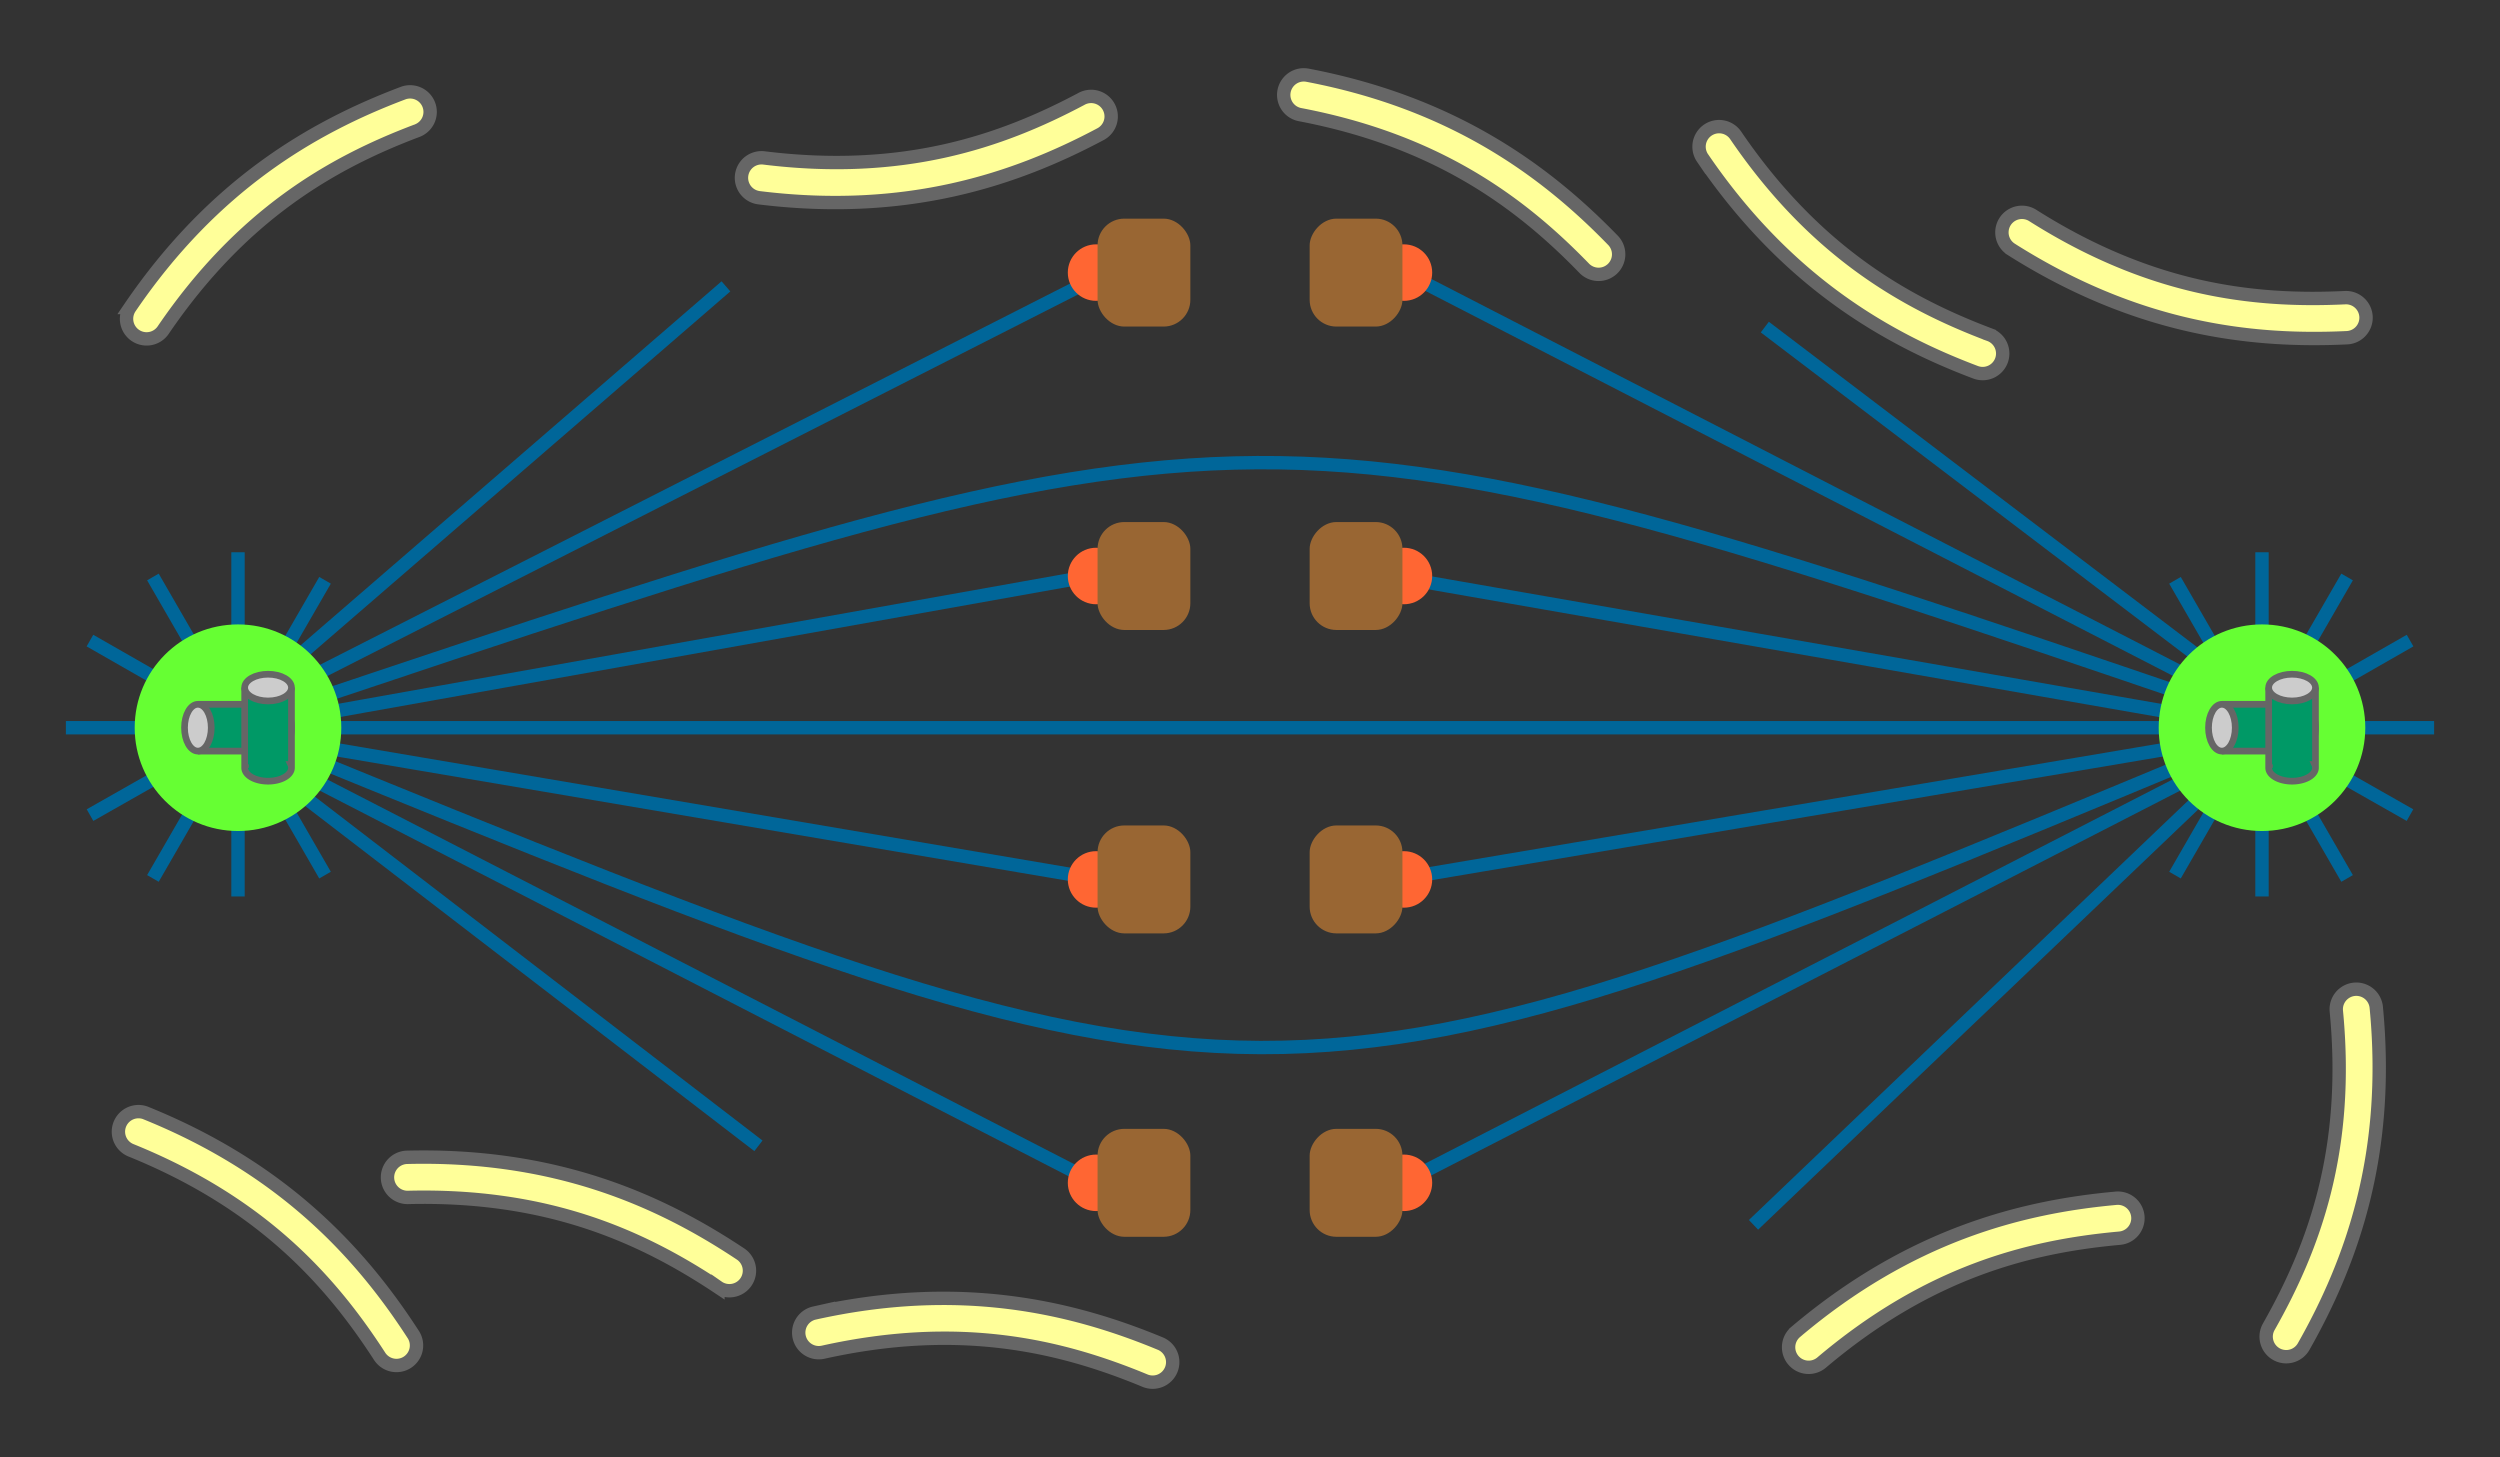
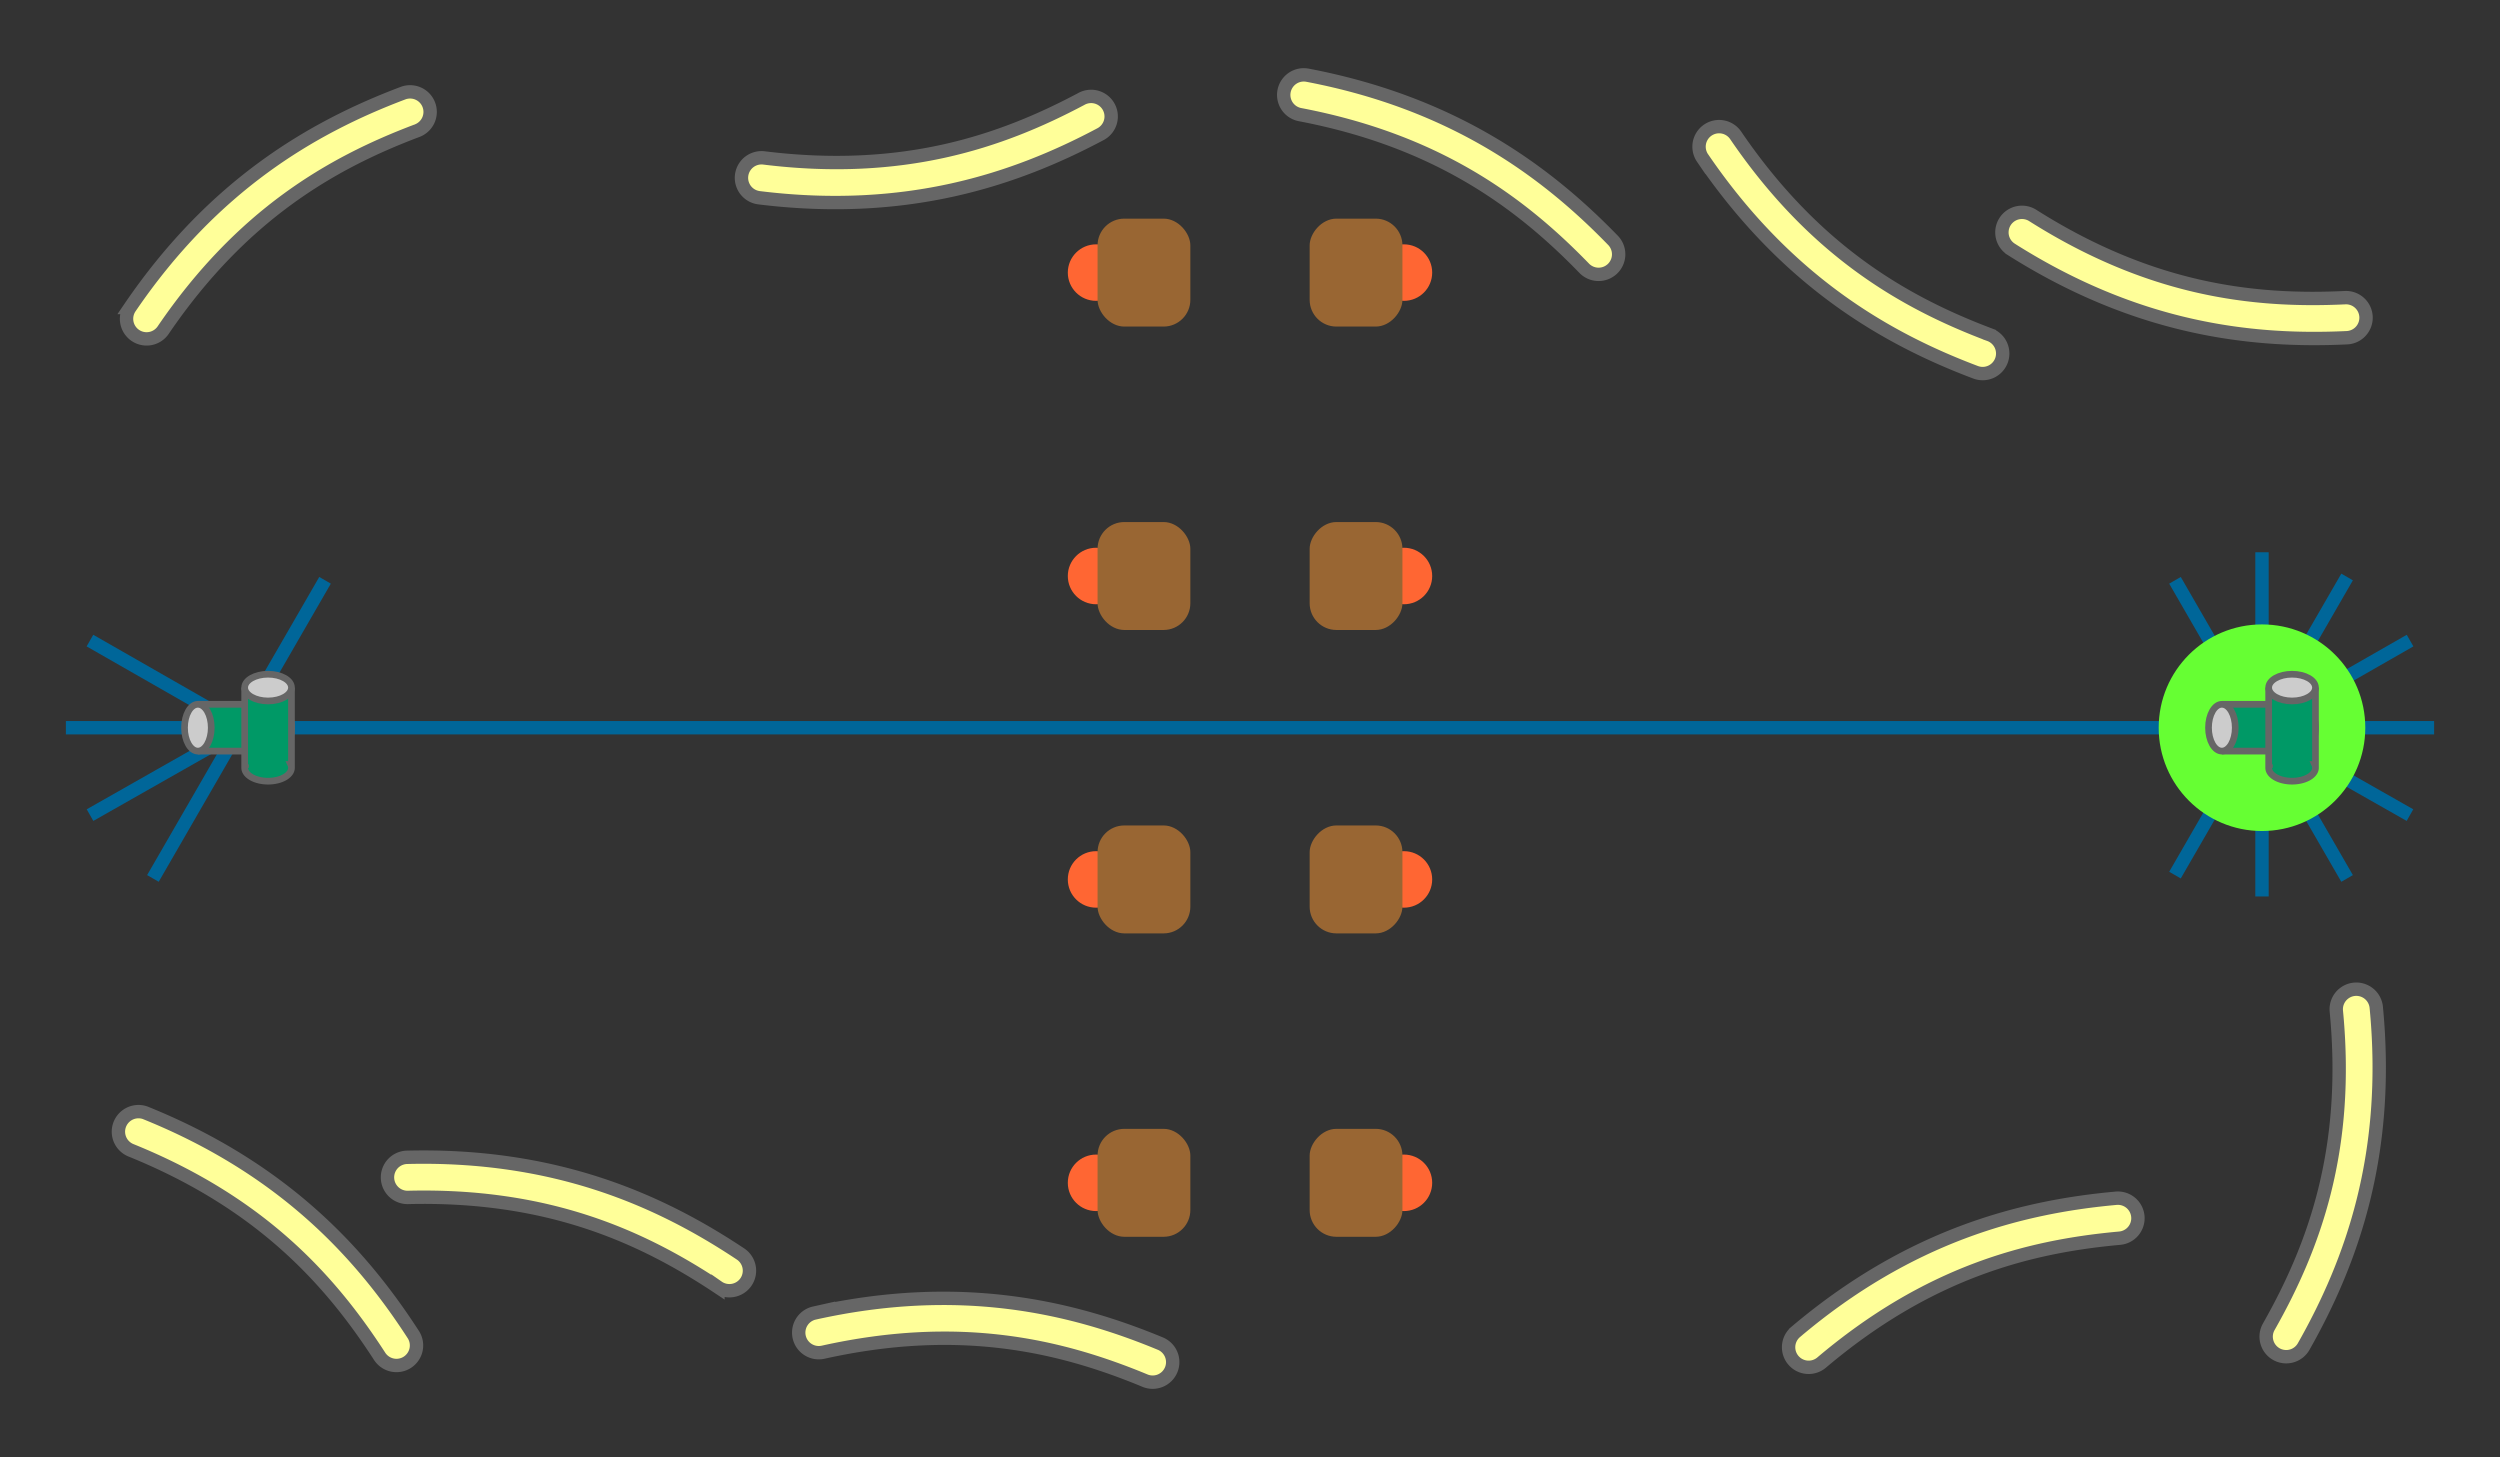
<svg xmlns="http://www.w3.org/2000/svg" width="199.467" height="116.267" viewBox="0 0 187 109">
  <rect x="0" y="0" width="187" height="109" fill="#333333" stroke="none" />
-   <path style="stroke:#069;stroke-width:1px" d="M355.039 542.898v25.75M348.674 544.748l12.875 22.3" transform="translate(-337.236 -501.59)" />
  <path style="stroke:#069;stroke-width:1px" d="m343.964 549.506 14.816 8.477" transform="translate(-337.236 -501.59)" />
  <path style="stroke:#069;stroke-width:1px" d="m343.97 562.56 11.538-6.551M348.674 567.297l12.875-22.3" transform="translate(-337.236 -501.59)" />
-   <path style="fill:none;fill-rule:evenodd;stroke:#069;stroke-width:1px;stroke-linecap:butt;stroke-linejoin:miter;stroke-opacity:1" d="m357.478 552.458 34.058-29.448M358.092 553.44l61.388-31.2M358.828 555.403l60.593-10.83M359.196 557.121l60.29 10.248M358.337 558.717l60.759 31.29M357.724 559.453l36.242 27.845" transform="translate(-337.236 -501.59)" />
  <g transform="translate(-337.236 -511.59)">
    <circle r="2.113" cy="531.98" cx="419.221" style="fill:#f63" />
    <rect ry="2" rx="2" y="527.944" x="419.334" height="8.073" width="6.94" style="color:#000;clip-rule:nonzero;display:inline;overflow:visible;visibility:visible;opacity:1;isolation:auto;mix-blend-mode:normal;color-interpolation:sRGB;color-interpolation-filters:linearRGB;solid-color:#000;solid-opacity:1;fill:#963;fill-opacity:1;fill-rule:nonzero;stroke:none;stroke-width:1;stroke-linecap:round;stroke-linejoin:round;stroke-miterlimit:4;stroke-dasharray:none;stroke-dashoffset:.44;stroke-opacity:1;color-rendering:auto;image-rendering:auto;shape-rendering:auto;text-rendering:auto;enable-background:accumulate" />
  </g>
  <path style="stroke:#069;stroke-width:1px" d="M506.433 542.898v25.75M512.799 544.748l-12.875 22.3" transform="translate(-337.236 -501.59)" />
  <path style="stroke:#069;stroke-width:1px" d="m517.509 549.506-14.816 8.477" transform="translate(-337.236 -501.59)" />
  <path style="stroke:#069;stroke-width:1px" d="m517.501 562.56-11.536-6.551M512.799 567.297l-12.875-22.3" transform="translate(-337.236 -501.59)" />
-   <path style="fill:none;fill-rule:evenodd;stroke:#069;stroke-width:1px;stroke-linecap:butt;stroke-linejoin:miter;stroke-opacity:1" d="m503.994 552.458-34.75-26.402M503.38 553.44l-61.664-31.753M502.644 555.403l-60.513-10.579M502.276 557.121l-60.1 10.164M503.135 558.717l-60.897 31.29M503.749 559.453l-35.351 33.754M358.178 554.751c73.282-24.53 73.487-24.748 144.288-.61M358.178 557.375c73.669 30.09 73.838 29.896 144.288.61" transform="translate(-337.236 -501.59)" />
  <g transform="translate(-337.236 -504.923)">
    <circle r="2.113" cy="548.008" cx="419.221" style="fill:#f63" />
    <rect ry="2" rx="2" y="543.972" x="419.334" height="8.073" width="6.94" style="color:#000;clip-rule:nonzero;display:inline;overflow:visible;visibility:visible;opacity:1;isolation:auto;mix-blend-mode:normal;color-interpolation:sRGB;color-interpolation-filters:linearRGB;solid-color:#000;solid-opacity:1;fill:#963;fill-opacity:1;fill-rule:nonzero;stroke:none;stroke-width:1;stroke-linecap:round;stroke-linejoin:round;stroke-miterlimit:4;stroke-dasharray:none;stroke-dashoffset:.44;stroke-opacity:1;color-rendering:auto;image-rendering:auto;shape-rendering:auto;text-rendering:auto;enable-background:accumulate" />
  </g>
  <g transform="translate(-337.236 -498.256)">
    <circle r="2.113" cy="564.037" cx="419.221" style="fill:#f63" />
    <rect ry="2" rx="2" y="560" x="419.334" height="8.073" width="6.94" style="color:#000;clip-rule:nonzero;display:inline;overflow:visible;visibility:visible;opacity:1;isolation:auto;mix-blend-mode:normal;color-interpolation:sRGB;color-interpolation-filters:linearRGB;solid-color:#000;solid-opacity:1;fill:#963;fill-opacity:1;fill-rule:nonzero;stroke:none;stroke-width:1;stroke-linecap:round;stroke-linejoin:round;stroke-miterlimit:4;stroke-dasharray:none;stroke-dashoffset:.44;stroke-opacity:1;color-rendering:auto;image-rendering:auto;shape-rendering:auto;text-rendering:auto;enable-background:accumulate" />
  </g>
  <g transform="translate(-337.236 -501.59)">
    <circle r="2.113" cy="590.065" cx="419.221" style="fill:#f63" />
    <rect ry="2" rx="2" y="586.028" x="419.334" height="8.073" width="6.94" style="color:#000;clip-rule:nonzero;display:inline;overflow:visible;visibility:visible;opacity:1;isolation:auto;mix-blend-mode:normal;color-interpolation:sRGB;color-interpolation-filters:linearRGB;solid-color:#000;solid-opacity:1;fill:#963;fill-opacity:1;fill-rule:nonzero;stroke:none;stroke-width:1;stroke-linecap:round;stroke-linejoin:round;stroke-miterlimit:4;stroke-dasharray:none;stroke-dashoffset:.44;stroke-opacity:1;color-rendering:auto;image-rendering:auto;shape-rendering:auto;text-rendering:auto;enable-background:accumulate" />
  </g>
  <g transform="matrix(-1 0 0 1 -337.236 -498.256)">
    <circle r="2.113" cy="564.037" cx="-442.251" style="fill:#f63" />
    <rect ry="2" rx="2" y="560" x="-442.138" height="8.073" width="6.94" style="color:#000;clip-rule:nonzero;display:inline;overflow:visible;visibility:visible;opacity:1;isolation:auto;mix-blend-mode:normal;color-interpolation:sRGB;color-interpolation-filters:linearRGB;solid-color:#000;solid-opacity:1;fill:#963;fill-opacity:1;fill-rule:nonzero;stroke:none;stroke-width:1;stroke-linecap:round;stroke-linejoin:round;stroke-miterlimit:4;stroke-dasharray:none;stroke-dashoffset:.44;stroke-opacity:1;color-rendering:auto;image-rendering:auto;shape-rendering:auto;text-rendering:auto;enable-background:accumulate" />
  </g>
  <g transform="matrix(-1 0 0 1 -337.236 -504.923)">
    <circle r="2.113" cy="548.008" cx="-442.251" style="fill:#f63" />
    <rect ry="2" rx="2" y="543.972" x="-442.138" height="8.073" width="6.94" style="color:#000;clip-rule:nonzero;display:inline;overflow:visible;visibility:visible;opacity:1;isolation:auto;mix-blend-mode:normal;color-interpolation:sRGB;color-interpolation-filters:linearRGB;solid-color:#000;solid-opacity:1;fill:#963;fill-opacity:1;fill-rule:nonzero;stroke:none;stroke-width:1;stroke-linecap:round;stroke-linejoin:round;stroke-miterlimit:4;stroke-dasharray:none;stroke-dashoffset:.44;stroke-opacity:1;color-rendering:auto;image-rendering:auto;shape-rendering:auto;text-rendering:auto;enable-background:accumulate" />
  </g>
  <g transform="matrix(-1 0 0 1 -337.236 -511.59)">
    <circle r="2.113" cy="531.98" cx="-442.251" style="fill:#f63" />
    <rect ry="2" rx="2" y="527.944" x="-442.138" height="8.073" width="6.94" style="color:#000;clip-rule:nonzero;display:inline;overflow:visible;visibility:visible;opacity:1;isolation:auto;mix-blend-mode:normal;color-interpolation:sRGB;color-interpolation-filters:linearRGB;solid-color:#000;solid-opacity:1;fill:#963;fill-opacity:1;fill-rule:nonzero;stroke:none;stroke-width:1;stroke-linecap:round;stroke-linejoin:round;stroke-miterlimit:4;stroke-dasharray:none;stroke-dashoffset:.44;stroke-opacity:1;color-rendering:auto;image-rendering:auto;shape-rendering:auto;text-rendering:auto;enable-background:accumulate" />
  </g>
  <g transform="matrix(-1 0 0 1 -337.236 -501.59)">
    <circle r="2.113" cy="590.065" cx="-442.251" style="fill:#f63" />
    <rect ry="2" rx="2" y="586.028" x="-442.138" height="8.073" width="6.94" style="color:#000;clip-rule:nonzero;display:inline;overflow:visible;visibility:visible;opacity:1;isolation:auto;mix-blend-mode:normal;color-interpolation:sRGB;color-interpolation-filters:linearRGB;solid-color:#000;solid-opacity:1;fill:#963;fill-opacity:1;fill-rule:nonzero;stroke:none;stroke-width:1;stroke-linecap:round;stroke-linejoin:round;stroke-miterlimit:4;stroke-dasharray:none;stroke-dashoffset:.44;stroke-opacity:1;color-rendering:auto;image-rendering:auto;shape-rendering:auto;text-rendering:auto;enable-background:accumulate" />
  </g>
  <path style="stroke:#069;stroke-width:1px" d="M519.308 556.023H342.164" transform="translate(-337.236 -501.59)" />
  <path style="fill:#ff9;stroke:#666;stroke-width:1" d="M394.014 516.381a1.5 1.5 0 0 1 .368-2.978c10.345 1.278 17.65-1.176 23.726-4.404a1.5 1.5 0 1 1 1.407 2.648c-6.411 3.406-14.51 6.093-25.501 4.734z" transform="translate(-337.236 -501.59)" />
  <g transform="translate(-339.767 -500.682)">
-     <circle transform="scale(-1 1)" r="7.727" cy="555.115" cx="-357.569" style="fill:#6f3" />
    <g transform="translate(28.536 68.002)">
      <path style="fill:#096;stroke:#666;stroke-width:.5" d="M326.283 488.862h5.5v-.058a1 1.75 0 0 0 .25.058 1 1.75 0 0 0 1-1.75 1 1.75 0 0 0-1-1.75 1 1.75 0 0 0-.25.057v-.057h-5.5v3.5z" />
      <ellipse style="fill:#ccc;stroke:#666;stroke-width:.5" cx="-487.112" cy="326.033" rx="1.75" ry="1" transform="rotate(-90)" />
      <path style="fill:#096;stroke:#666;stroke-width:.5" d="M329.533 484.362v5.5h.059a1.75 1 0 0 0-.059.25 1.75 1 0 0 0 1.75 1 1.75 1 0 0 0 1.75-1 1.75 1 0 0 0-.056-.25h.056v-5.5h-3.5z" />
      <ellipse style="fill:#ccc;stroke:#666;stroke-width:.5" cx="331.283" cy="484.112" rx="1.75" ry="1" />
    </g>
  </g>
  <g transform="translate(-188.372 -500.682)">
    <circle transform="scale(-1 1)" r="7.727" cy="555.115" cx="-357.569" style="fill:#6f3" />
    <g transform="translate(28.536 68.002)">
      <path style="fill:#096;stroke:#666;stroke-width:.5" d="M326.283 488.862h5.5v-.058a1 1.75 0 0 0 .25.058 1 1.75 0 0 0 1-1.75 1 1.75 0 0 0-1-1.75 1 1.75 0 0 0-.25.057v-.057h-5.5v3.5z" />
      <ellipse style="fill:#ccc;stroke:#666;stroke-width:.5" cx="-487.112" cy="326.033" rx="1.75" ry="1" transform="rotate(-90)" />
      <path style="fill:#096;stroke:#666;stroke-width:.5" d="M329.533 484.362v5.5h.059a1.75 1 0 0 0-.059.25 1.75 1 0 0 0 1.75 1 1.75 1 0 0 0 1.75-1 1.75 1 0 0 0-.056-.25h.056v-5.5h-3.5z" />
      <ellipse style="fill:#ccc;stroke:#666;stroke-width:.5" cx="331.283" cy="484.112" rx="1.75" ry="1" />
    </g>
  </g>
  <path style="fill:#ff9;stroke:#666;stroke-width:1" d="M346.962 524.593a1.5 1.5 0 0 0 2.48 1.69c5.87-8.613 12.538-12.479 18.974-14.91a1.5 1.5 0 1 0-1.06-2.806c-6.791 2.566-14.157 6.875-20.394 16.026zM435.04 507.216a1.5 1.5 0 0 0-.562 2.948c10.238 1.955 16.44 6.531 21.233 11.467a1.5 1.5 0 1 0 2.151-2.09c-5.058-5.208-11.944-10.248-22.821-12.325zM464.586 513.408a1.5 1.5 0 0 1 2.48-1.691c5.872 8.611 12.541 12.474 18.978 14.904a1.5 1.5 0 1 1-1.06 2.806c-6.791-2.564-14.158-6.87-20.398-16.02zM487.677 520.24a1.5 1.5 0 0 1 1.605-2.535c8.807 5.575 16.461 6.476 23.333 6.152a1.5 1.5 0 1 1 .142 2.996c-7.252.341-15.723-.69-25.08-6.612zM348.158 584.85a1.5 1.5 0 0 0-1.127 2.782c9.66 3.915 14.849 9.613 18.587 15.389a1.5 1.5 0 1 0 2.518-1.63c-3.944-6.094-9.715-12.381-19.978-16.54zM367.683 588.157a1.5 1.5 0 1 0 .075 3c10.42-.258 17.45 2.901 23.18 6.71a1.5 1.5 0 1 0 1.66-2.498c-6.047-4.019-13.844-7.486-24.915-7.212zM398.155 599.805a1.5 1.5 0 1 0 .652 2.93c10.175-2.264 17.682-.52 24.039 2.112a1.5 1.5 0 1 0 1.147-2.771c-6.708-2.777-15.028-4.675-25.838-2.271zM471.554 601.22a1.5 1.5 0 1 0 1.939 2.29c7.957-6.732 15.415-8.677 22.266-9.301a1.5 1.5 0 1 0-.272-2.987c-7.23.659-15.479 2.845-23.933 9.997zM514.981 576.939a1.5 1.5 0 1 0-2.987.287c.996 10.376-1.657 17.611-5.049 23.597a1.5 1.5 0 1 0 2.61 1.479c3.579-6.316 6.485-14.34 5.426-25.363z" transform="translate(-337.236 -501.59)" />
</svg>